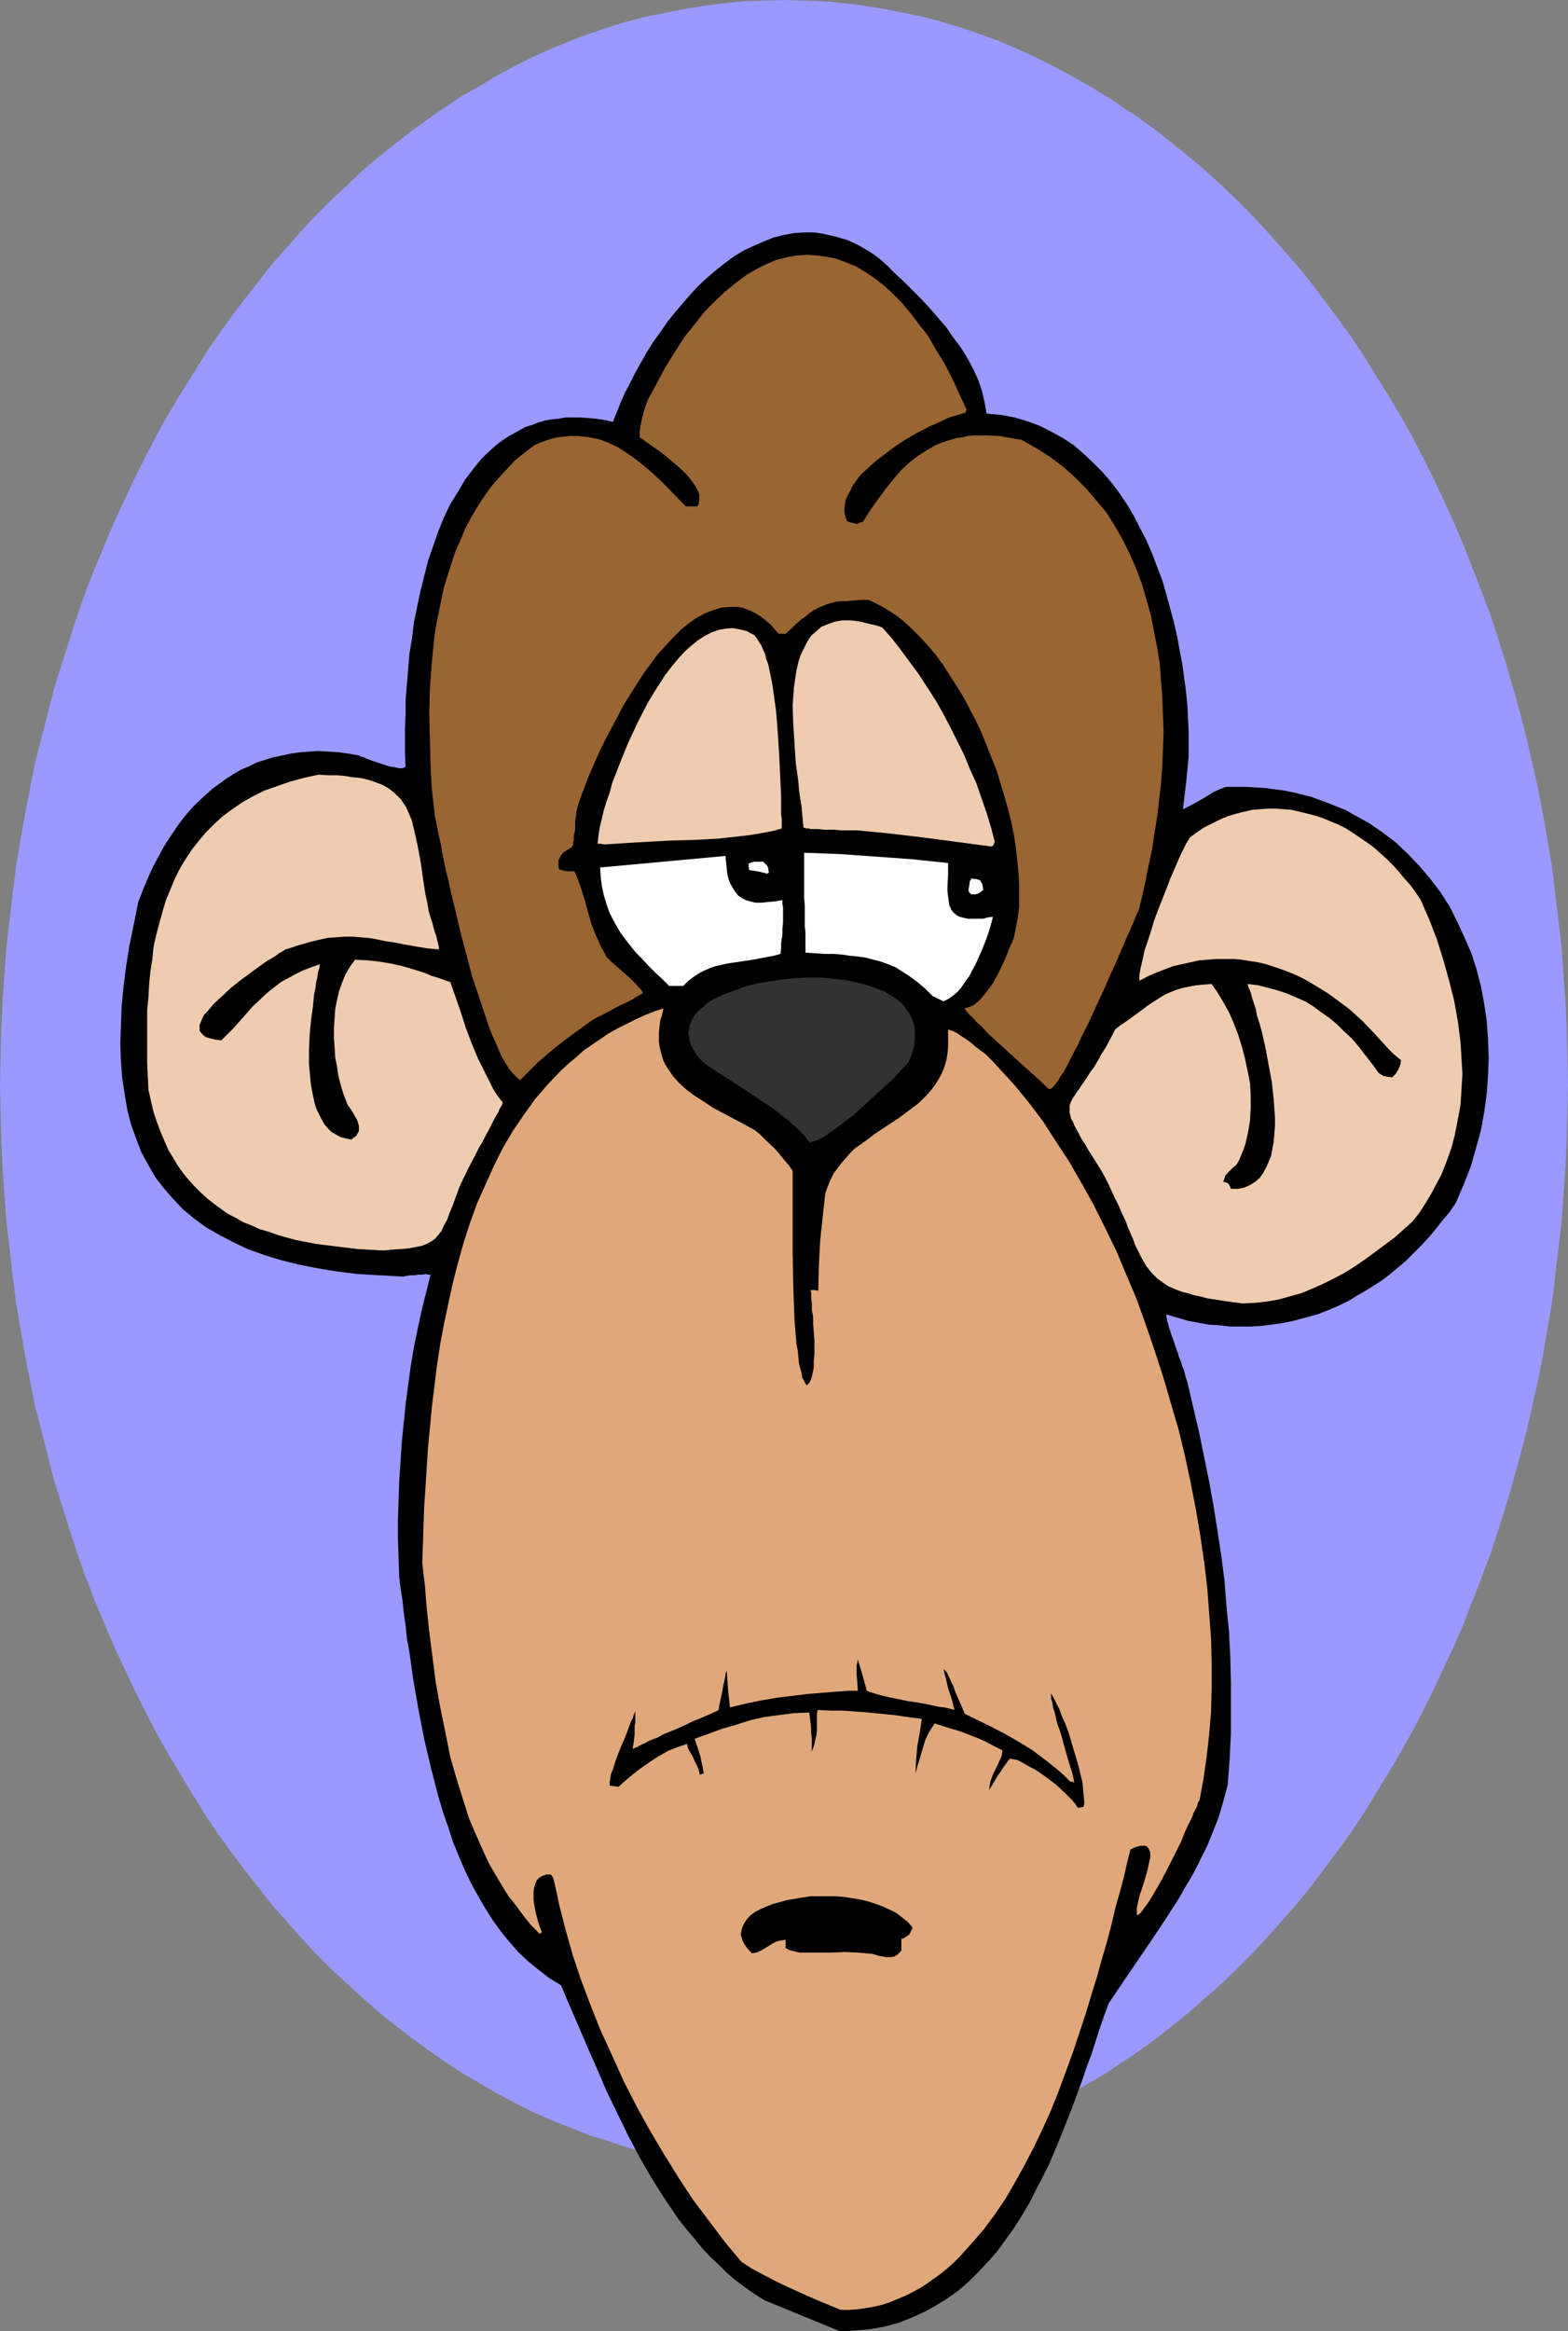
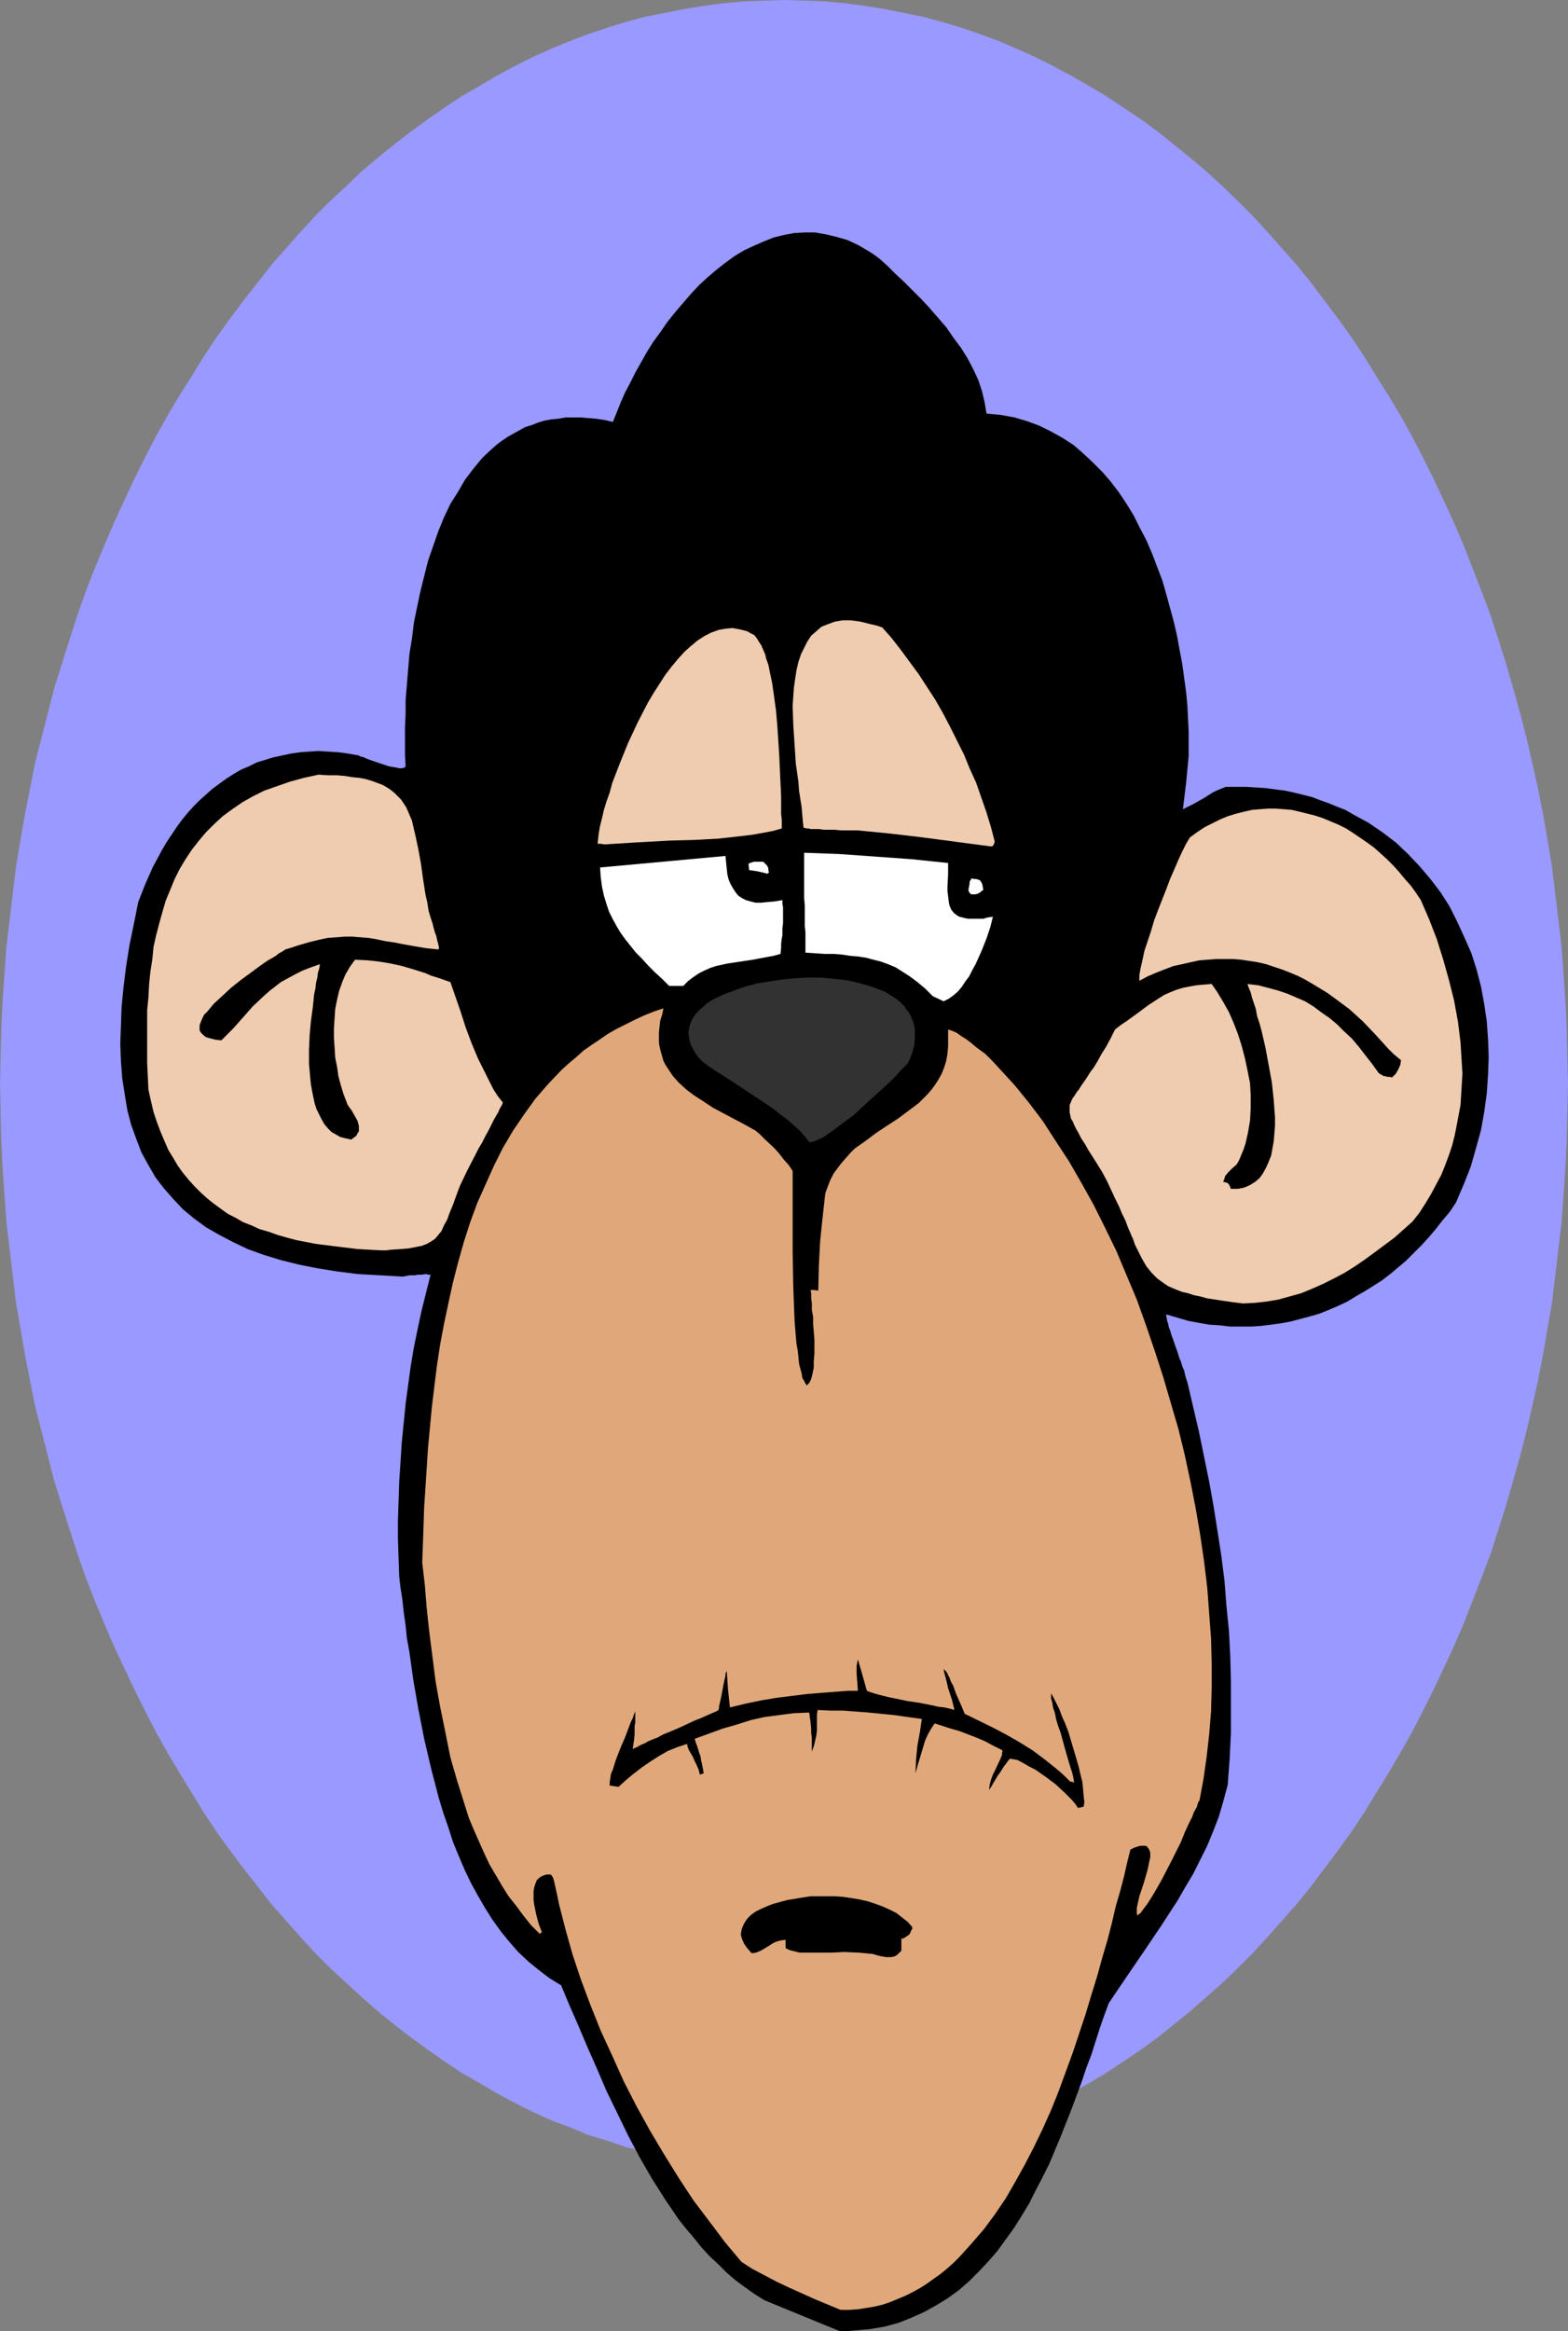
<svg xmlns="http://www.w3.org/2000/svg" xmlns:ns1="http://sodipodi.sourceforge.net/DTD/sodipodi-0.dtd" xmlns:ns2="http://www.inkscape.org/namespaces/inkscape" version="1.0" width="104.785mm" height="155.668mm" id="svg15" ns1:docname="Chimp - Face.wmf">
  <rect width="100%" height="100%" fill="#808080" stroke="none" />
  <ns1:namedview id="namedview15" pagecolor="#ffffff" bordercolor="#000000" borderopacity="0.25" ns2:showpageshadow="2" ns2:pageopacity="0.0" ns2:pagecheckerboard="0" ns2:deskcolor="#d1d1d1" ns2:document-units="mm" />
  <defs id="defs1">
    <pattern id="WMFhbasepattern" patternUnits="userSpaceOnUse" width="6" height="6" x="0" y="0" />
  </defs>
  <path style="fill:#9999ff;fill-opacity:1;fill-rule:evenodd;stroke:none" d="m 198.101,0 5.009,0.162 5.171,0.162 5.009,0.485 5.009,0.646 5.009,0.808 4.847,0.97 4.847,0.97 4.847,1.293 4.847,1.454 4.686,1.616 4.847,1.778 4.524,1.939 4.686,2.101 4.524,2.262 4.524,2.424 4.524,2.585 4.363,2.585 4.363,2.909 4.363,2.909 4.201,3.07 4.04,3.232 4.201,3.393 4.04,3.393 4.04,3.717 3.878,3.717 3.878,3.878 3.716,4.04 3.716,4.201 3.716,4.201 3.555,4.363 3.393,4.525 3.393,4.525 3.393,4.686 3.232,4.848 3.07,5.009 3.07,4.848 3.07,5.171 2.908,5.171 2.747,5.333 2.747,5.494 2.585,5.494 2.585,5.656 2.424,5.656 2.262,5.817 2.262,5.817 2.262,5.979 1.939,5.979 1.939,6.14 1.777,6.14 1.777,6.302 1.616,6.302 1.454,6.302 1.454,6.464 1.293,6.625 1.131,6.464 1.131,6.787 0.808,6.625 0.808,6.787 0.808,6.787 0.485,6.787 0.485,6.948 0.323,6.948 0.162,6.948 0.162,7.11 -0.162,7.11 -0.162,6.948 -0.323,6.948 -0.485,6.948 -0.485,6.787 -0.808,6.787 -0.808,6.787 -0.808,6.787 -1.131,6.464 -1.131,6.625 -1.293,6.625 -1.454,6.464 -1.454,6.302 -1.616,6.302 -1.777,6.302 -1.777,6.14 -1.939,6.14 -1.939,5.979 -2.262,5.979 -2.262,5.817 -2.262,5.817 -2.424,5.656 -2.585,5.494 -2.585,5.494 -2.747,5.494 -2.747,5.333 -2.908,5.171 -3.07,5.171 -3.07,5.009 -3.07,5.009 -3.232,4.848 -3.393,4.686 -3.393,4.525 -3.393,4.525 -3.555,4.363 -3.716,4.201 -3.716,4.201 -3.716,4.04 -3.878,3.878 -3.878,3.717 -4.04,3.555 -4.04,3.555 -4.201,3.393 -4.04,3.232 -4.201,3.07 -4.363,2.909 -4.363,2.909 -4.363,2.585 -4.524,2.585 -4.524,2.424 -4.524,2.262 -4.686,2.101 -4.524,1.778 -4.847,1.939 -4.686,1.454 -4.847,1.616 -4.847,1.131 -4.847,1.131 -4.847,0.97 -5.009,0.808 -5.009,0.646 -5.009,0.485 -5.171,0.162 -5.009,0.162 -5.171,-0.162 -5.009,-0.162 -5.009,-0.485 -5.009,-0.646 -5.009,-0.808 -4.847,-0.97 -5.009,-1.131 -4.847,-1.131 -4.686,-1.616 -4.847,-1.454 -4.686,-1.939 -4.686,-1.778 -4.686,-2.101 -4.524,-2.262 -4.524,-2.424 -4.363,-2.585 -4.524,-2.585 -4.363,-2.909 -4.201,-2.909 -4.201,-3.07 -4.201,-3.232 -4.201,-3.393 -4.04,-3.555 -3.878,-3.555 -4.04,-3.717 -3.878,-3.878 -3.716,-4.04 -3.716,-4.201 -3.716,-4.201 -3.393,-4.363 -3.555,-4.525 -3.393,-4.525 -3.393,-4.686 -3.232,-4.848 -3.07,-5.009 -3.07,-5.009 -3.07,-5.171 -2.908,-5.171 -2.747,-5.333 -2.747,-5.494 -2.585,-5.494 -2.585,-5.494 -2.424,-5.656 -2.424,-5.817 -2.262,-5.817 -2.101,-5.979 -1.939,-5.979 -1.939,-6.14 -1.939,-6.14 -1.616,-6.302 -1.616,-6.302 L 8.887,355.016 7.594,348.552 6.302,341.927 5.171,335.302 4.04,328.838 3.232,322.051 2.424,315.264 1.616,308.477 1.131,301.691 0.646,294.742 0.323,287.794 0.162,280.845 0,273.735 l 0.162,-7.11 0.162,-6.948 0.323,-6.948 0.485,-6.948 0.485,-6.787 0.808,-6.787 0.808,-6.787 0.808,-6.625 1.131,-6.787 1.131,-6.464 1.293,-6.625 1.293,-6.464 1.616,-6.302 1.616,-6.302 1.616,-6.302 1.939,-6.14 1.939,-6.14 1.939,-5.979 2.101,-5.979 2.262,-5.817 2.424,-5.817 2.424,-5.656 2.585,-5.656 2.585,-5.494 2.747,-5.494 2.747,-5.333 2.908,-5.171 3.07,-5.171 3.07,-4.848 3.07,-5.009 3.232,-4.848 3.393,-4.686 3.393,-4.525 3.555,-4.525 3.393,-4.363 3.716,-4.201 3.716,-4.201 3.716,-4.04 3.878,-3.878 4.04,-3.717 3.878,-3.717 4.04,-3.393 4.201,-3.393 4.201,-3.232 4.201,-3.07 4.201,-2.909 4.363,-2.909 4.524,-2.585 4.363,-2.585 4.524,-2.424 4.524,-2.262 4.686,-2.101 4.686,-1.939 4.686,-1.778 4.847,-1.616 4.686,-1.454 4.847,-1.293 5.009,-0.97 4.847,-0.97 5.009,-0.808 5.009,-0.646 5.009,-0.485 5.009,-0.162 z" id="path1" />
  <path style="fill:#000000;fill-opacity:1;fill-rule:evenodd;stroke:none" d="m 211.997,588.353 -18.905,-7.756 -2.585,-1.616 -2.262,-1.616 -2.424,-1.778 -2.262,-1.939 -2.101,-2.101 -2.262,-2.101 -1.939,-2.101 -1.939,-2.424 -1.939,-2.262 -1.939,-2.424 -3.393,-5.009 -3.393,-5.333 -3.07,-5.332 -2.909,-5.494 -2.747,-5.656 -2.747,-5.656 -2.424,-5.656 -2.424,-5.494 -2.262,-5.332 -2.262,-5.171 -2.101,-5.009 -2.908,-1.778 -2.747,-2.101 -2.585,-2.101 -2.585,-2.424 -2.262,-2.585 -2.101,-2.585 -2.101,-2.909 -1.939,-3.07 -1.777,-3.07 -1.777,-3.232 -1.616,-3.393 -1.454,-3.393 -1.454,-3.555 -1.131,-3.555 -1.293,-3.717 -1.131,-3.717 -1.939,-7.433 -1.777,-7.595 -1.454,-7.433 -1.293,-7.433 -0.97,-6.948 -0.646,-3.555 -0.323,-3.232 -0.485,-3.393 -0.323,-3.07 -0.485,-3.07 -0.323,-2.747 -0.162,-4.686 -0.162,-4.848 v -4.848 l 0.162,-4.848 0.162,-4.848 0.323,-4.848 0.323,-5.009 0.485,-4.848 0.485,-4.848 0.646,-4.848 0.646,-4.686 0.808,-4.848 0.97,-4.686 0.97,-4.525 1.131,-4.525 1.131,-4.525 h -0.646 l -0.485,-0.162 -1.131,0.162 h -0.808 l -0.969,0.162 h -0.646 -0.646 l -0.808,0.162 -0.808,0.162 -5.817,-0.323 -5.655,-0.323 -5.171,-0.646 -5.009,-0.808 -4.847,-0.97 -4.524,-1.131 -4.201,-1.293 -4.04,-1.454 -3.716,-1.778 -3.393,-1.778 -3.393,-1.939 -3.07,-2.262 -2.747,-2.262 -2.424,-2.585 -2.424,-2.747 -2.101,-2.747 -1.777,-3.07 -1.777,-3.232 -1.293,-3.393 -1.293,-3.555 -0.969,-3.717 -0.646,-3.878 -0.646,-4.201 -0.323,-4.201 -0.162,-4.525 0.162,-4.525 0.162,-4.686 0.485,-5.009 0.646,-5.171 0.808,-5.171 1.131,-5.494 1.131,-5.656 1.777,-4.525 1.939,-4.363 2.262,-4.201 1.131,-1.939 1.293,-1.939 1.293,-1.939 1.293,-1.778 1.454,-1.778 1.454,-1.616 1.616,-1.616 1.616,-1.454 1.616,-1.454 1.777,-1.293 1.777,-1.293 1.777,-1.131 1.939,-1.131 1.939,-0.808 1.939,-0.97 2.101,-0.646 2.101,-0.646 2.262,-0.485 2.262,-0.485 2.262,-0.323 2.262,-0.162 2.424,-0.162 2.424,0.162 2.585,0.162 2.424,0.323 2.747,0.485 0.162,0.162 0.485,0.162 0.646,0.162 0.646,0.323 1.777,0.646 1.939,0.646 1.939,0.646 0.969,0.162 0.97,0.162 0.646,0.162 h 0.646 l 0.646,-0.162 0.323,-0.323 -0.162,-3.07 v -3.232 -3.393 l 0.162,-3.555 v -3.555 l 0.323,-3.878 0.323,-3.878 0.323,-3.878 0.646,-3.878 0.485,-4.04 0.808,-3.878 0.808,-3.878 0.97,-3.878 0.97,-3.878 1.293,-3.717 1.293,-3.717 1.454,-3.555 1.616,-3.393 1.939,-3.07 1.777,-3.07 2.101,-2.747 2.262,-2.747 2.424,-2.262 1.293,-1.131 1.293,-0.97 1.454,-0.97 1.454,-0.808 1.454,-0.808 1.454,-0.808 1.616,-0.485 1.616,-0.646 1.616,-0.485 1.777,-0.323 1.777,-0.162 1.777,-0.323 h 1.777 1.939 l 2.101,0.162 1.939,0.162 2.101,0.323 2.101,0.485 0.969,-2.424 0.97,-2.424 1.131,-2.585 1.293,-2.424 1.293,-2.585 1.454,-2.585 1.454,-2.585 1.616,-2.585 1.777,-2.424 1.777,-2.585 1.939,-2.424 1.939,-2.262 1.939,-2.262 2.101,-2.262 2.101,-1.939 2.262,-1.939 2.262,-1.778 2.424,-1.778 2.424,-1.454 2.424,-1.131 2.585,-1.131 2.424,-0.97 2.585,-0.646 2.585,-0.485 2.747,-0.162 h 2.585 l 2.747,0.485 2.747,0.646 2.747,0.808 2.747,1.293 2.747,1.616 1.454,0.97 1.293,0.97 1.939,1.778 1.939,1.939 2.101,1.939 2.262,2.262 2.101,2.101 2.101,2.262 2.101,2.424 2.101,2.424 1.777,2.585 1.939,2.585 1.616,2.585 1.454,2.747 1.293,2.747 0.97,2.909 0.646,2.747 0.485,2.909 1.777,0.162 1.777,0.162 3.555,0.646 3.232,0.97 3.07,1.131 2.908,1.454 2.908,1.616 2.747,1.778 2.424,2.101 2.424,2.262 2.424,2.424 2.101,2.424 2.101,2.747 1.939,2.909 1.777,2.909 1.616,3.232 1.616,3.07 1.454,3.393 1.293,3.393 1.293,3.393 0.969,3.393 0.97,3.555 0.97,3.555 0.808,3.555 0.646,3.555 0.646,3.393 0.485,3.555 0.485,3.555 0.323,3.393 0.162,3.393 0.162,3.232 v 3.07 3.07 l -0.646,6.787 -0.808,6.625 1.293,-0.646 1.293,-0.646 2.585,-1.454 2.585,-1.616 1.454,-0.646 1.616,-0.646 h 2.585 2.585 l 2.585,0.162 2.424,0.162 2.424,0.323 2.424,0.323 2.262,0.485 4.524,1.131 2.101,0.808 2.262,0.808 1.939,0.808 2.101,0.808 1.939,1.131 3.878,2.101 3.555,2.424 3.393,2.585 3.07,2.909 2.908,3.07 2.747,3.232 2.585,3.393 2.262,3.555 1.939,3.878 1.777,3.878 1.777,4.04 1.293,4.04 1.131,4.363 0.808,4.363 0.646,4.363 0.323,4.525 0.162,4.525 -0.162,4.525 -0.323,4.686 -0.646,4.686 -0.808,4.525 -1.293,4.686 -1.293,4.525 -1.777,4.525 -1.939,4.525 -1.616,2.424 -1.777,2.101 -1.777,2.262 -1.777,2.101 -1.777,1.939 -1.939,1.939 -1.939,1.939 -2.101,1.778 -1.939,1.616 -2.101,1.616 -4.363,2.747 -2.262,1.293 -2.101,1.293 -2.424,1.131 -2.262,0.97 -2.424,0.97 -2.262,0.646 -2.424,0.646 -2.424,0.646 -2.585,0.485 -2.424,0.323 -2.585,0.323 -2.585,0.162 h -2.585 -2.585 l -2.747,-0.323 -2.585,-0.162 -2.747,-0.485 -2.585,-0.485 -2.747,-0.808 -2.747,-0.808 v 0.485 l 0.162,0.646 v 0.323 l 0.162,0.485 0.162,0.485 0.162,0.808 0.323,0.808 0.323,1.131 0.485,1.293 0.485,1.454 0.646,1.778 0.323,1.131 0.485,1.131 0.323,1.131 0.485,1.131 0.323,1.454 0.485,1.454 2.908,12.443 1.293,6.302 1.293,6.302 1.131,6.302 0.969,6.14 0.97,6.302 0.808,6.302 0.485,6.302 0.646,6.464 0.323,6.302 0.162,6.464 v 6.464 6.464 l -0.323,6.625 -0.485,6.464 -1.131,4.201 -1.131,3.878 -1.454,3.717 -1.454,3.555 -1.777,3.555 -1.777,3.555 -1.939,3.232 -1.939,3.393 -4.201,6.464 -4.363,6.464 -4.524,6.625 -4.363,6.464 -1.131,3.07 -1.131,3.232 -2.101,6.625 -1.293,3.393 -1.131,3.393 -2.585,6.948 -2.747,6.948 -2.908,6.948 -1.616,3.232 -1.777,3.393 -1.616,3.232 -1.939,3.232 -1.939,3.07 -2.101,2.909 -2.101,2.909 -2.262,2.585 -2.424,2.585 -2.424,2.424 -2.585,2.262 -2.909,2.101 -2.908,1.778 -2.908,1.616 -3.232,1.454 -3.232,1.293 -3.555,0.97 -3.716,0.646 -1.777,0.162 -1.939,0.162 -1.939,0.162 z" id="path2" />
  <path style="fill:#e0a87a;fill-opacity:1;fill-rule:evenodd;stroke:none" d="m 212.32,583.021 -6.625,-2.747 -6.463,-2.909 -3.07,-1.454 -3.07,-1.616 -3.07,-1.616 -2.747,-1.778 -4.201,-5.009 -3.878,-5.171 -4.04,-5.333 -3.716,-5.656 -3.716,-5.979 -3.555,-5.979 -3.393,-6.14 -3.232,-6.302 -2.908,-6.464 -2.908,-6.302 -2.585,-6.464 -2.424,-6.464 -2.101,-6.302 -1.777,-6.302 -1.616,-6.302 -0.646,-3.07 -0.646,-2.909 -0.323,-0.97 -0.485,-0.646 h -1.131 l -0.97,0.323 -0.808,0.485 -0.646,0.646 -0.323,0.808 -0.323,0.97 -0.162,0.97 v 1.131 1.131 l 0.162,1.131 0.485,2.424 0.646,2.424 0.808,2.101 -0.162,0.162 h -0.162 l -0.162,0.323 -2.262,-2.262 -1.939,-2.424 -1.777,-2.424 -1.939,-2.424 -1.616,-2.585 -1.616,-2.747 -1.616,-2.747 -1.293,-2.747 -1.293,-2.909 -1.293,-2.909 -1.293,-3.07 -0.97,-3.07 -1.939,-6.14 -1.777,-6.14 -1.293,-6.464 -1.293,-6.302 -1.131,-6.302 -0.808,-6.302 -0.808,-6.302 -0.646,-5.979 -0.485,-5.979 -0.646,-5.494 0.162,-4.525 0.162,-4.686 0.162,-4.848 0.323,-4.848 0.323,-5.009 0.323,-5.009 0.485,-5.171 0.485,-5.171 0.646,-5.333 0.646,-5.171 0.808,-5.332 0.97,-5.171 1.131,-5.333 1.131,-5.171 1.293,-5.009 1.454,-5.171 1.616,-5.009 1.777,-4.848 2.101,-4.686 2.101,-4.686 2.262,-4.525 2.585,-4.363 2.747,-4.04 2.908,-4.04 3.232,-3.717 3.393,-3.555 1.777,-1.616 1.939,-1.616 1.777,-1.616 2.101,-1.454 1.939,-1.293 2.101,-1.454 2.262,-1.293 2.262,-1.131 2.262,-1.131 2.424,-1.131 2.424,-0.97 2.424,-0.808 -0.323,1.616 -0.485,1.454 -0.162,1.454 -0.162,1.454 v 1.293 1.293 l 0.162,1.131 0.323,1.293 0.323,1.131 0.323,1.131 0.485,0.97 0.646,0.97 1.293,1.939 1.454,1.616 1.939,1.778 1.939,1.454 2.262,1.454 2.424,1.616 2.424,1.293 2.747,1.454 2.747,1.454 2.908,1.616 1.131,0.97 1.131,1.131 2.585,2.424 1.131,1.293 1.131,1.454 1.293,1.454 0.97,1.454 v 11.958 4.04 4.363 l 0.162,8.888 0.162,4.363 0.162,4.201 0.323,4.04 0.162,1.778 0.323,1.778 0.162,1.616 0.162,1.616 0.323,1.293 0.323,1.131 0.162,1.131 0.485,0.808 0.323,0.646 0.323,0.485 0.323,-0.323 0.323,-0.323 0.485,-0.97 0.323,-1.293 0.323,-1.616 v -1.616 l 0.162,-1.778 v -3.717 l -0.323,-3.878 v -1.778 l -0.323,-1.778 v -1.616 l -0.162,-1.293 v -1.293 l -0.162,-0.808 h 0.97 l 0.97,0.162 0.162,-6.464 0.323,-6.14 0.646,-6.14 0.646,-5.817 0.646,-1.778 0.646,-1.616 0.808,-1.616 0.97,-1.293 0.97,-1.293 1.131,-1.293 1.131,-1.293 1.131,-1.131 2.747,-1.939 2.585,-1.939 2.908,-1.939 2.747,-1.778 2.585,-1.939 2.585,-1.939 1.131,-1.131 1.131,-1.131 0.969,-1.131 0.97,-1.293 0.808,-1.293 0.808,-1.454 0.646,-1.616 0.485,-1.616 0.323,-1.778 0.162,-1.939 v -2.101 -2.101 l 0.969,0.323 1.131,0.485 1.131,0.808 1.293,0.808 1.293,0.97 1.131,0.97 1.293,0.97 1.131,0.808 1.939,1.939 1.777,1.939 3.716,4.04 3.555,4.363 3.555,4.686 3.232,5.009 3.393,5.171 3.07,5.332 3.07,5.494 2.908,5.817 2.908,5.979 2.585,6.14 2.585,6.14 2.262,6.302 2.262,6.625 2.101,6.464 1.939,6.625 1.939,6.625 1.616,6.625 1.454,6.787 1.293,6.625 1.131,6.625 0.969,6.625 0.808,6.625 0.485,6.464 0.485,6.464 0.162,6.302 v 6.14 l -0.162,6.14 -0.485,5.817 -0.646,5.656 -0.808,5.656 -0.97,5.171 -0.323,0.485 -0.162,0.485 -0.162,0.646 -0.808,1.454 -0.323,0.97 -0.97,1.939 -0.969,2.101 -0.97,2.424 -2.424,4.848 -2.424,4.686 -1.293,2.262 -1.131,1.939 -1.131,1.778 -0.485,0.646 -0.485,0.646 -0.485,0.646 -0.323,0.485 -0.485,0.323 -0.323,0.323 -0.162,-0.485 v -0.323 -0.646 -0.485 l 0.323,-1.454 0.323,-1.454 1.131,-3.393 0.97,-3.393 0.323,-1.616 0.323,-1.454 v -1.293 l -0.162,-0.323 -0.162,-0.485 -0.323,-0.323 -0.162,-0.323 -0.485,-0.162 h -0.485 -0.646 l -0.646,0.162 -0.97,0.323 -0.97,0.485 -0.808,3.232 -0.808,3.555 -0.97,3.717 -1.131,3.878 -0.97,4.201 -1.131,4.363 -1.293,4.363 -1.293,4.686 -1.454,4.686 -1.454,4.848 -1.616,4.848 -1.616,4.848 -1.777,4.848 -1.777,4.848 -1.939,4.848 -2.101,4.686 -2.262,4.686 -2.262,4.363 -2.424,4.363 -2.424,4.201 -2.747,4.04 -2.747,3.717 -3.07,3.555 -3.07,3.393 -1.454,1.454 -1.616,1.454 -1.777,1.454 -1.616,1.131 -1.777,1.293 -1.777,1.131 -1.777,0.97 -1.939,0.97 -1.939,0.808 -1.939,0.808 -1.939,0.646 -2.101,0.485 -1.939,0.323 -2.101,0.323 -2.262,0.162 z" id="path3" />
  <path style="fill:#000000;fill-opacity:1;fill-rule:evenodd;stroke:none" d="m 223.792,493.984 -1.777,-0.323 -1.616,-0.485 -1.777,-0.162 -1.777,-0.162 -3.555,-0.162 -3.393,0.162 h -1.777 -4.686 -1.454 l -1.293,-0.323 -1.293,-0.323 -0.97,-0.485 v -2.101 l -1.293,0.162 -1.131,0.323 -0.97,0.485 -0.97,0.646 -1.939,1.131 -1.131,0.485 -1.131,0.162 -1.131,-1.293 -0.808,-1.131 -0.485,-1.131 -0.323,-1.131 0.162,-1.131 0.323,-0.97 0.485,-0.97 0.646,-0.97 0.969,-0.97 1.131,-0.808 1.293,-0.646 1.454,-0.646 1.616,-0.646 1.777,-0.485 1.777,-0.485 1.939,-0.323 1.939,-0.323 2.101,-0.323 h 1.939 2.262 2.101 l 2.101,0.162 2.101,0.323 1.939,0.323 2.101,0.485 1.939,0.646 1.777,0.646 1.777,0.808 1.616,0.808 1.454,1.131 1.454,1.131 1.131,1.293 v 0.485 l -0.323,0.485 -0.162,0.485 -0.323,0.485 -0.485,0.323 -0.485,0.323 -0.485,0.323 h -0.485 v 3.07 l -0.485,0.485 -0.485,0.485 -0.485,0.323 -0.323,0.162 -0.808,0.162 h -0.646 z" id="path4" />
  <path style="fill:#000000;fill-opacity:1;fill-rule:evenodd;stroke:none" d="m 272.267,456.333 -0.646,-0.97 -0.808,-0.97 -0.969,-0.97 -0.97,-0.97 -2.262,-2.101 -2.585,-1.939 -2.585,-1.778 -1.293,-0.646 -1.131,-0.646 -1.131,-0.646 -0.969,-0.485 -0.97,-0.162 -0.808,-0.162 -0.485,0.485 -0.323,0.485 -0.485,0.646 -0.485,0.646 -0.485,0.808 -0.323,0.485 -0.485,0.646 -0.485,0.808 -0.485,0.808 -0.646,1.131 -0.646,0.97 0.162,-1.293 0.323,-1.293 0.485,-1.293 0.646,-1.293 1.131,-2.424 0.485,-1.131 0.162,-1.293 -2.262,-1.131 -2.101,-1.131 -2.262,-0.97 -2.101,-0.808 -2.101,-0.808 -2.262,-0.646 -4.04,-1.293 -0.97,1.454 -0.808,1.454 -0.646,1.454 -0.485,1.616 -0.97,3.232 -0.485,1.616 -0.485,1.778 0.162,-3.555 0.323,-3.393 0.646,-3.555 0.485,-3.232 -3.555,-0.485 -3.393,-0.485 -3.232,-0.323 -3.232,-0.323 -6.463,-0.485 h -3.232 l -3.232,-0.162 -0.162,1.131 v 1.293 2.747 l -0.162,1.293 -0.323,1.454 -0.323,1.293 -0.485,1.293 v -1.131 -0.808 -1.616 l -0.162,-1.131 v -0.97 l -0.162,-1.778 -0.162,-1.131 -0.162,-1.293 -3.878,0.162 -3.716,0.485 -3.716,0.485 -3.555,0.808 -3.555,1.131 -3.393,0.97 -3.555,1.293 -3.555,1.293 0.323,1.131 0.323,0.808 0.485,1.616 0.323,0.808 0.162,1.131 0.162,0.646 0.162,0.808 0.162,0.808 0.162,0.97 -0.485,0.162 -0.485,0.162 -0.323,-1.293 -0.485,-1.131 -0.485,-0.97 -0.485,-1.131 -0.485,-0.808 -0.485,-0.808 -0.323,-0.808 -0.162,-0.808 -2.424,0.808 -2.424,0.97 -2.262,1.293 -2.262,1.454 -2.101,1.454 -2.101,1.616 -1.939,1.616 -1.777,1.616 -2.262,-0.323 v -0.808 l 0.162,-0.97 0.162,-1.131 0.485,-1.131 0.808,-2.585 1.131,-2.909 1.131,-2.585 0.97,-2.585 0.485,-1.293 0.485,-0.97 0.323,-0.97 0.323,-0.808 v 1.131 1.778 l -0.162,0.808 v 1.131 0.97 l -0.162,1.616 -0.162,0.97 -0.162,1.131 0.646,-0.323 0.485,-0.162 0.485,-0.323 0.646,-0.323 0.808,-0.323 0.808,-0.485 1.131,-0.485 1.293,-0.485 1.454,-0.808 1.616,-0.646 1.939,-0.808 2.101,-0.97 2.424,-1.131 1.293,-0.485 1.454,-0.646 1.454,-0.646 1.454,-0.646 0.162,-0.162 0.162,-0.485 v -0.485 l 0.162,-0.646 0.323,-1.454 0.323,-1.616 0.323,-1.778 0.323,-1.454 0.162,-0.646 v -0.485 l 0.162,-0.485 0.162,-0.323 0.323,4.686 0.485,4.525 4.04,-0.97 3.878,-0.808 3.878,-0.646 3.878,-0.485 3.878,-0.485 4.04,-0.323 4.201,-0.323 2.262,-0.162 h 2.262 l -0.162,-2.262 -0.162,-2.101 v -0.97 -0.97 l 0.162,-0.808 0.162,-0.808 1.131,3.878 1.131,4.04 0.808,0.323 0.969,0.323 1.131,0.323 1.293,0.323 1.293,0.323 1.616,0.323 3.07,0.646 3.232,0.485 3.232,0.646 1.454,0.323 1.454,0.162 1.454,0.323 1.131,0.323 -0.323,-1.293 -0.323,-1.293 -0.969,-2.909 -0.323,-1.454 -0.323,-1.293 -0.323,-1.131 -0.162,-0.97 0.646,0.646 0.323,0.485 0.162,0.485 0.323,0.485 0.162,0.485 0.323,0.808 0.485,0.808 0.323,0.97 0.485,1.293 0.646,1.454 0.646,1.454 0.808,1.939 6.948,3.393 3.393,1.778 3.393,1.939 3.393,2.101 3.232,2.424 3.232,2.585 1.616,1.454 1.454,1.454 h 0.485 l 0.485,0.323 -0.162,-1.131 -0.323,-1.454 -0.485,-1.454 -0.485,-1.616 -0.97,-3.393 -0.97,-3.555 -0.646,-1.778 -0.485,-1.616 -0.323,-1.616 -0.485,-1.454 -0.162,-1.131 -0.323,-1.131 v -0.808 -0.485 l 0.646,1.131 0.646,1.293 0.808,1.616 0.646,1.778 0.808,1.778 0.808,2.101 1.293,4.363 1.293,4.363 0.485,2.101 0.485,1.939 0.162,1.778 0.162,1.778 0.162,1.454 -0.162,1.131 -0.646,0.162 z" id="path5" />
  <path style="fill:#efccaf;fill-opacity:1;fill-rule:evenodd;stroke:none" d="m 313.956,329 -2.585,-0.323 -2.262,-0.323 -2.101,-0.323 -2.101,-0.323 -1.777,-0.485 -1.616,-0.323 -1.454,-0.485 -1.454,-0.323 -1.293,-0.485 -1.131,-0.485 -1.131,-0.485 -0.969,-0.646 -1.777,-1.293 -1.454,-1.454 -1.293,-1.616 -1.131,-1.939 -1.131,-2.262 -0.646,-1.293 -0.485,-1.454 -0.323,-0.646 -0.323,-0.808 -0.646,-1.454 -0.646,-1.778 -0.808,-1.616 -0.808,-1.939 -0.969,-1.939 -0.97,-2.101 -0.97,-2.101 -1.293,-2.424 -1.293,-2.101 -1.131,-1.778 -1.131,-1.778 -0.808,-1.454 -0.97,-1.454 -0.646,-1.293 -0.646,-1.131 -0.485,-0.97 -0.323,-0.808 -0.485,-0.808 -0.162,-0.808 -0.162,-0.646 v -0.646 -0.646 -0.646 l 0.485,-1.131 0.323,-0.646 0.485,-0.646 0.485,-0.808 0.646,-0.808 0.485,-0.808 0.808,-1.131 0.646,-0.97 0.808,-1.293 0.97,-1.293 0.97,-1.616 0.969,-1.778 1.131,-1.778 1.131,-2.101 1.131,-2.262 1.454,-1.131 1.454,-0.97 2.908,-2.101 2.585,-1.939 2.747,-1.778 1.293,-0.808 1.454,-0.646 1.616,-0.646 1.616,-0.485 1.616,-0.323 1.777,-0.323 1.777,-0.162 2.101,-0.162 1.454,2.101 1.454,2.424 1.454,2.585 1.131,2.585 1.131,2.909 0.969,3.07 0.808,3.07 0.646,3.07 0.646,3.232 0.162,3.07 v 3.232 l -0.162,3.07 -0.485,2.909 -0.646,2.909 -0.485,1.454 -1.131,2.747 -0.646,1.131 -1.131,0.97 -0.97,0.97 -0.808,0.97 -0.162,0.646 -0.323,0.808 0.646,0.162 0.485,0.162 0.323,0.323 0.162,0.323 0.162,0.323 0.162,0.485 h 1.777 l 1.616,-0.323 1.454,-0.646 1.293,-0.808 1.131,-0.97 0.808,-1.131 0.808,-1.454 0.646,-1.454 0.646,-1.616 0.323,-1.778 0.323,-1.778 0.162,-1.939 0.162,-2.101 v -2.101 l -0.162,-2.101 -0.162,-2.262 -0.485,-4.525 -0.808,-4.363 -0.808,-4.363 -0.97,-4.201 -0.485,-1.778 -0.646,-1.939 -0.323,-1.778 -0.485,-1.454 -0.485,-1.454 -0.323,-1.293 -0.485,-1.131 -0.323,-0.97 2.747,0.323 2.424,0.646 2.424,0.646 2.424,0.808 2.262,0.97 2.262,0.97 2.101,1.293 1.939,1.454 2.101,1.454 1.939,1.616 1.777,1.778 1.939,1.778 1.777,2.101 1.616,2.101 1.777,2.262 1.616,2.262 0.485,0.323 0.323,0.162 0.485,0.323 h 0.485 l 0.323,0.162 h 0.646 l 0.646,0.162 0.969,-0.97 0.646,-1.131 0.485,-1.131 0.162,-1.131 -1.777,-1.454 -1.454,-1.454 -3.232,-3.555 -3.232,-3.393 -3.393,-3.07 -3.716,-2.747 -1.777,-1.293 -3.716,-2.262 -1.939,-1.131 -1.939,-0.97 -1.939,-0.808 -2.101,-0.808 -1.939,-0.646 -1.939,-0.646 -2.101,-0.485 -2.101,-0.323 -2.101,-0.323 -2.101,-0.162 h -2.101 -2.101 l -2.101,0.162 -2.101,0.162 -2.262,0.485 -2.101,0.485 -2.262,0.485 -2.101,0.808 -2.101,0.808 -2.262,0.97 -2.101,1.131 v -0.646 -0.808 l 0.323,-1.778 0.485,-2.101 0.485,-2.262 0.808,-2.424 0.808,-2.424 0.808,-2.747 0.97,-2.585 2.101,-5.333 0.97,-2.585 1.131,-2.585 0.97,-2.262 0.97,-2.101 0.969,-1.939 0.97,-1.616 1.777,-1.293 1.939,-1.293 1.939,-0.97 1.939,-0.97 1.939,-0.808 2.101,-0.646 1.939,-0.485 2.101,-0.485 1.939,-0.162 2.101,-0.162 h 1.939 l 2.101,0.162 1.939,0.162 2.101,0.485 1.939,0.485 1.939,0.485 1.939,0.646 1.939,0.808 1.939,0.808 1.939,0.97 1.777,1.131 3.555,2.424 1.777,1.293 1.616,1.454 1.616,1.454 1.616,1.616 1.454,1.616 1.454,1.778 1.454,1.616 1.293,1.778 1.293,1.939 2.101,4.848 1.939,5.009 1.616,5.171 1.454,5.171 1.293,5.171 0.97,5.332 0.646,5.171 0.162,2.585 0.162,2.747 0.162,2.585 -0.162,2.585 -0.162,2.747 -0.162,2.585 -0.485,2.585 -0.485,2.585 -0.485,2.424 -0.646,2.585 -0.808,2.424 -0.97,2.585 -0.969,2.424 -1.293,2.424 -1.293,2.424 -1.454,2.424 -1.454,2.262 -1.777,2.262 -4.524,4.04 -5.009,3.717 -2.424,1.778 -2.585,1.778 -2.585,1.616 -2.747,1.454 -2.585,1.293 -2.908,1.293 -2.747,1.131 -2.908,0.808 -2.908,0.808 -2.909,0.485 -2.908,0.323 z" id="path6" />
  <path style="fill:#efccaf;fill-opacity:1;fill-rule:evenodd;stroke:none" d="m 96.142,315.587 -5.817,-0.323 -5.332,-0.646 -5.171,-0.646 -5.009,-0.97 -2.424,-0.646 -2.262,-0.646 -2.262,-0.808 -2.262,-0.646 -2.101,-0.97 -2.101,-0.808 -1.939,-1.131 -1.939,-0.97 -1.777,-1.293 -1.777,-1.293 -1.616,-1.293 -1.616,-1.454 -1.616,-1.616 -1.454,-1.616 -1.454,-1.778 -1.293,-1.778 -1.131,-1.939 -1.293,-2.101 -0.969,-2.262 -0.969,-2.262 -0.969,-2.585 -0.808,-2.424 -0.646,-2.747 -0.646,-2.909 -0.323,-6.787 v -6.625 -6.625 l 0.323,-3.232 0.162,-3.232 0.323,-3.232 0.485,-3.07 0.323,-3.232 0.646,-2.909 0.808,-3.07 0.808,-2.909 0.808,-2.747 1.131,-2.747 1.131,-2.747 1.293,-2.585 1.454,-2.424 1.616,-2.424 1.777,-2.262 1.777,-2.101 2.101,-2.101 2.101,-1.939 2.424,-1.778 2.585,-1.778 2.585,-1.454 2.908,-1.454 3.232,-1.131 3.232,-1.131 3.555,-0.97 3.716,-0.808 2.424,0.162 h 2.262 l 1.939,0.162 1.939,0.323 1.777,0.162 1.616,0.323 1.616,0.485 1.293,0.485 1.293,0.485 1.131,0.646 0.969,0.646 0.969,0.808 0.808,0.808 0.808,0.808 0.646,0.97 0.646,0.97 0.485,1.131 0.485,1.131 0.485,1.131 0.323,1.454 0.646,2.747 0.646,3.07 0.646,3.555 0.485,3.555 0.323,2.101 0.323,2.101 0.485,2.101 0.323,2.101 0.485,1.616 0.485,1.454 0.323,1.293 0.323,1.131 0.323,0.808 0.162,0.808 0.162,0.646 0.162,0.485 v 0.323 l 0.162,0.323 v 0.485 0.162 l -0.162,0.162 -3.07,-0.323 -2.908,-0.485 -2.747,-0.485 -2.424,-0.485 -2.262,-0.323 -2.262,-0.485 -1.939,-0.323 -2.101,-0.162 -1.939,-0.162 h -1.939 l -2.101,0.162 -2.262,0.162 -2.262,0.485 -2.585,0.646 -2.747,0.808 -1.454,0.485 -1.616,0.485 -0.485,0.323 -0.485,0.323 -0.646,0.323 -0.808,0.646 -0.808,0.485 -1.131,0.646 -0.969,0.646 -1.131,0.808 -2.424,1.778 -2.424,1.778 -2.424,1.939 -2.262,2.101 -2.101,1.939 -0.808,0.97 -0.808,0.97 -0.808,0.808 -0.485,0.97 -0.323,0.808 -0.323,0.808 v 0.808 0.646 l 0.485,0.646 0.485,0.485 0.646,0.485 1.131,0.323 1.293,0.323 1.454,0.162 2.908,-2.909 2.585,-2.909 2.424,-2.747 2.747,-2.585 1.454,-1.293 1.454,-1.131 1.454,-1.131 1.777,-0.97 1.777,-0.97 1.939,-0.97 2.101,-0.808 2.262,-0.808 -0.162,1.131 -0.323,0.97 -0.162,1.293 -0.323,1.293 -0.162,1.454 -0.323,1.454 -0.323,3.232 -0.485,3.555 -0.323,3.555 -0.162,3.555 v 3.717 l 0.323,3.555 0.162,1.616 0.323,1.778 0.323,1.616 0.323,1.454 0.485,1.454 0.646,1.293 0.646,1.293 0.646,1.131 0.969,1.131 0.808,0.808 1.131,0.646 1.131,0.646 1.293,0.323 1.454,0.323 0.646,-0.485 0.646,-0.485 0.323,-0.646 0.323,-0.485 v -0.646 -0.646 l -0.162,-0.646 -0.162,-0.646 -0.808,-1.454 -0.646,-1.131 -0.808,-1.131 -0.323,-0.485 -0.162,-0.485 -0.808,-2.101 -0.646,-2.101 -0.646,-2.424 -0.323,-2.262 -0.485,-2.424 -0.162,-2.585 -0.162,-2.424 v -2.424 l 0.162,-2.424 0.162,-2.424 0.485,-2.424 0.485,-2.101 0.808,-2.262 0.808,-1.939 1.131,-1.939 1.293,-1.778 3.232,0.162 2.908,0.323 2.908,0.485 2.908,0.646 2.747,0.808 3.07,0.97 1.454,0.646 1.616,0.485 3.232,1.131 1.293,3.717 1.293,3.717 1.293,4.04 1.454,3.878 1.616,3.878 1.939,3.878 1.939,3.878 1.131,1.778 1.293,1.616 -0.162,0.485 -0.162,0.323 -0.485,0.808 -0.323,0.808 -0.485,0.808 -0.646,1.131 -0.646,1.293 -0.646,1.293 -0.808,1.454 -0.808,1.616 -0.97,1.616 -0.808,1.616 -1.939,3.717 -1.939,4.04 -0.485,1.293 -0.485,1.293 -0.808,2.262 -0.808,1.939 -0.646,1.778 -0.808,1.454 -0.646,1.454 -0.808,0.97 -0.808,0.97 -0.97,0.646 -1.131,0.646 -1.293,0.485 -1.616,0.323 -1.777,0.323 -1.939,0.162 -2.424,0.162 -1.293,0.162 z" id="path7" />
  <path style="fill:#323232;fill-opacity:1;fill-rule:evenodd;stroke:none" d="m 204.402,288.279 -1.131,-1.454 -1.293,-1.454 -1.454,-1.293 -1.616,-1.454 -1.777,-1.293 -1.777,-1.454 -3.878,-2.585 -3.878,-2.585 -3.716,-2.424 -1.777,-1.131 -0.808,-0.485 -0.97,-0.646 -1.454,-0.97 -1.454,-1.131 -0.97,-0.97 -0.808,-1.131 -0.646,-1.131 -0.485,-0.97 -0.323,-0.97 -0.162,-0.97 -0.162,-0.97 0.162,-0.97 0.162,-0.97 0.323,-0.808 0.323,-0.808 0.485,-0.808 0.646,-0.808 0.808,-0.808 0.808,-0.646 0.808,-0.808 0.97,-0.646 1.131,-0.646 2.424,-1.131 2.585,-0.97 2.747,-0.97 3.07,-0.808 3.07,-0.485 3.232,-0.485 3.232,-0.323 3.232,-0.162 h 3.393 l 3.232,0.323 3.07,0.323 2.908,0.646 2.908,0.808 2.585,0.97 1.293,0.485 2.101,1.293 0.97,0.646 0.969,0.808 0.808,0.808 0.646,0.97 0.646,0.808 0.485,0.97 0.485,1.131 0.323,1.131 0.162,1.131 v 1.131 1.293 l -0.162,1.454 -0.323,1.293 -0.485,1.454 -0.646,1.454 -0.323,0.485 -0.969,0.97 -0.646,0.646 -1.293,1.454 -1.454,1.454 -1.777,1.616 -1.777,1.616 -3.716,3.393 -1.939,1.778 -1.939,1.454 -1.939,1.454 -1.777,1.293 -1.616,1.131 -0.808,0.485 -0.808,0.323 -0.646,0.323 -0.485,0.162 -0.646,0.162 z" id="path8" />
-   <path style="fill:#996532;fill-opacity:1;fill-rule:evenodd;stroke:none" d="m 264.834,274.866 -0.323,-0.323 -0.485,-0.485 -0.485,-0.485 -0.485,-0.485 -1.293,-1.131 -1.616,-1.454 -1.616,-1.454 -1.777,-1.616 -3.716,-3.393 -1.777,-1.616 -1.777,-1.616 -1.454,-1.616 -1.454,-1.293 -1.131,-1.293 -0.646,-0.485 -0.323,-0.485 -0.323,-0.323 -0.323,-0.485 -0.162,-0.162 v -0.162 l 1.131,-0.323 1.131,-0.485 0.97,-0.808 0.97,-0.97 0.969,-1.131 0.97,-1.293 0.97,-1.293 0.808,-1.454 1.454,-2.909 1.293,-2.909 0.485,-1.293 0.485,-1.131 0.323,-0.646 0.162,-0.485 0.323,-0.808 0.485,-2.424 0.485,-2.585 0.323,-2.585 v -2.909 -2.909 l -0.162,-2.909 -0.323,-3.07 -0.323,-3.07 -0.485,-3.232 -0.646,-3.232 -0.808,-3.232 -0.97,-3.393 -0.97,-3.232 -0.97,-3.232 -1.293,-3.232 -1.293,-3.232 -1.293,-3.232 -1.454,-3.07 -1.616,-3.07 -1.454,-2.747 -1.777,-2.909 -1.777,-2.747 -1.777,-2.747 -1.777,-2.424 -1.939,-2.262 -2.101,-2.262 -1.939,-1.939 -2.101,-1.939 -2.101,-1.616 -2.262,-1.454 -2.101,-1.131 -2.262,-1.131 h -1.939 l -1.939,0.162 -1.616,0.162 h -1.454 l -1.454,0.162 -1.131,0.323 -1.131,0.323 -2.262,0.97 -0.969,0.485 -1.131,0.808 -0.97,0.808 -1.131,0.808 -1.293,1.131 -1.131,1.131 -1.454,1.293 h -1.777 l -0.97,-1.131 -0.97,-1.131 -1.131,-0.97 -0.969,-0.808 -0.97,-0.646 -1.131,-0.646 -0.97,-0.485 -2.101,-0.808 -1.131,-0.162 h -0.969 -0.97 l -2.101,0.162 -2.101,0.646 -2.101,0.808 -2.101,1.131 -2.101,1.454 -1.939,1.616 -1.939,1.939 -1.939,2.101 -1.939,2.101 -1.777,2.424 -1.777,2.424 -1.777,2.747 -1.616,2.585 -1.616,2.585 -2.908,5.494 -1.454,2.747 -1.293,2.585 -1.131,2.424 -1.131,2.585 -0.969,2.262 -0.808,2.101 -0.808,2.101 -0.646,1.778 -0.485,1.616 -0.323,1.293 -0.162,1.454 -0.162,1.131 v 1.131 0.808 l -0.162,0.808 -0.162,0.646 v 0.646 0.485 l -0.162,0.646 v 0.485 l -0.323,0.646 -0.97,0.646 -0.808,0.485 -0.485,0.323 -0.485,0.646 -0.323,0.646 -0.323,0.646 v 0.97 0.646 l 0.162,0.646 0.646,0.162 0.485,0.162 0.808,0.162 h 0.808 1.131 l 0.485,1.131 0.485,1.131 0.808,2.424 0.808,2.585 0.808,2.909 0.808,2.909 1.131,2.909 1.293,2.909 0.808,1.454 0.808,1.454 0.485,0.323 0.323,0.485 1.131,0.97 1.293,1.131 2.747,2.424 1.293,1.293 0.97,1.131 0.485,0.485 0.323,0.646 -0.162,0.162 -0.323,0.162 -0.323,0.162 -0.485,0.323 -0.646,0.323 -0.646,0.485 -1.616,0.808 -1.777,0.808 -2.101,1.131 -2.101,1.131 -2.262,1.131 -2.747,1.939 -2.424,1.778 -2.424,1.778 -2.262,1.778 -2.101,1.778 -2.262,1.939 -2.101,2.101 -2.262,2.262 -0.808,-0.646 -0.97,-0.97 -0.97,-1.131 -0.808,-1.293 -0.97,-1.616 -0.808,-1.778 -0.808,-1.939 -0.97,-2.101 -0.808,-2.101 -0.808,-2.424 -0.808,-2.424 -0.808,-2.424 -1.777,-5.333 -1.454,-5.494 -1.454,-5.494 -1.293,-5.494 -1.293,-5.333 -0.485,-2.424 -0.646,-2.424 -0.485,-2.424 -0.485,-2.262 -0.323,-2.101 -0.485,-1.939 -0.323,-1.778 -0.323,-1.616 -0.323,-1.454 -0.162,-1.293 -0.646,-5.817 -0.323,-6.14 -0.162,-6.302 -0.162,-6.464 0.162,-6.464 0.485,-6.464 0.646,-6.464 0.485,-3.232 0.646,-3.07 0.646,-3.232 0.646,-3.07 0.97,-3.07 0.969,-3.07 0.97,-2.909 1.293,-2.909 1.131,-2.747 1.454,-2.747 1.616,-2.747 1.616,-2.424 1.777,-2.585 1.939,-2.262 2.101,-2.262 2.101,-2.262 2.424,-1.939 2.585,-1.939 1.454,-0.646 1.454,-0.485 1.454,-0.485 1.454,-0.323 1.454,-0.162 1.293,-0.162 h 1.293 1.293 l 2.585,0.323 2.424,0.485 2.262,0.808 2.424,1.131 2.262,1.454 2.101,1.454 2.262,1.778 2.101,1.778 2.101,1.939 2.101,2.101 4.363,4.525 h 2.908 l 0.323,-0.646 0.162,-0.646 v -0.646 -0.646 -0.646 l -0.323,-0.646 -0.646,-1.293 -0.97,-1.293 -1.131,-1.454 -1.293,-1.293 -1.454,-1.293 -2.908,-2.424 -1.454,-1.131 -1.454,-0.97 -1.131,-0.808 -1.131,-0.808 -0.323,-0.323 -0.323,-0.162 -0.323,-0.162 -0.162,-0.162 v -1.454 l 0.162,-1.293 0.485,-2.262 0.646,-2.424 0.808,-2.101 1.131,-2.101 2.262,-4.201 1.131,-2.101 2.424,-3.878 2.424,-3.717 2.585,-3.232 2.424,-3.07 2.585,-2.585 2.585,-2.424 2.585,-2.101 2.585,-1.939 2.424,-1.454 2.585,-1.293 2.585,-1.131 2.585,-0.646 2.585,-0.485 2.585,-0.162 2.424,0.162 2.585,0.323 2.424,0.485 2.585,0.97 2.424,0.97 2.424,1.454 2.424,1.616 2.262,1.778 2.262,2.101 2.262,2.262 2.262,2.747 2.101,2.747 2.262,2.909 1.939,3.393 2.101,3.393 1.939,3.717 1.777,3.878 1.939,4.201 -0.162,0.323 -0.162,0.485 -0.808,0.162 -0.97,0.323 -1.131,0.323 -1.131,0.323 -2.424,1.131 -2.585,1.131 -2.747,1.454 -2.909,1.616 -2.747,1.778 -2.585,1.939 -2.585,1.939 -2.262,2.101 -1.131,0.97 -0.969,1.131 -0.808,1.131 -0.808,1.131 -0.485,1.131 -0.646,1.131 -0.485,1.131 -0.162,0.97 -0.162,1.131 v 1.131 l 0.323,1.131 0.323,0.97 0.808,0.323 0.97,0.162 0.323,0.162 h 0.646 l 0.646,-0.323 0.646,-0.162 1.939,-3.07 1.939,-2.747 1.939,-2.585 1.939,-2.424 1.939,-2.262 2.101,-1.939 2.101,-1.616 2.262,-1.454 2.262,-1.293 2.585,-0.97 2.747,-0.808 1.293,-0.162 1.454,-0.323 1.616,-0.162 h 1.454 1.616 l 3.393,0.162 1.777,0.323 1.777,0.323 1.939,0.323 3.716,2.101 3.555,2.262 3.232,2.424 3.07,2.747 2.747,2.747 2.585,3.07 2.585,3.07 2.101,3.393 1.939,3.393 1.777,3.555 1.616,3.717 1.454,3.878 1.131,3.878 1.131,4.04 0.808,4.04 0.808,4.201 0.646,4.04 0.323,4.363 0.323,4.201 0.162,4.201 0.162,4.363 -0.162,4.363 -0.162,4.201 -0.323,4.363 -0.485,4.201 -0.485,4.201 -0.646,4.04 -0.646,4.201 -0.808,3.878 -0.808,4.04 -0.808,3.717 -0.97,3.878 -0.162,0.323 -0.323,0.646 -0.323,0.808 -0.485,1.131 -0.485,1.131 -0.646,1.454 -0.646,1.454 -0.646,1.616 -0.808,1.778 -0.808,1.939 -1.777,3.878 -1.777,4.04 -1.939,4.201 -1.939,4.201 -1.939,3.878 -0.808,1.778 -0.97,1.778 -0.808,1.616 -0.808,1.616 -0.808,1.454 -0.808,1.131 -0.646,1.131 -0.646,0.808 -0.485,0.646 -0.485,0.485 -0.485,0.162 z" id="path9" />
  <path style="fill:#ffffff;fill-opacity:1;fill-rule:evenodd;stroke:none" d="m 238.335,252.729 -2.747,-1.293 -1.939,-1.939 -1.939,-1.616 -1.939,-1.454 -1.777,-1.131 -1.777,-1.131 -1.939,-0.808 -1.777,-0.646 -1.939,-0.485 -1.777,-0.485 -2.101,-0.323 -1.939,-0.162 -2.101,-0.323 -2.101,-0.162 h -2.262 l -2.424,-0.162 -2.424,-0.162 v -1.778 -1.778 -1.616 l -0.162,-1.454 v -1.454 -1.293 -1.293 -1.131 l -0.162,-1.939 v -1.778 -2.747 -1.131 -2.585 -1.454 -1.778 l 8.887,0.323 9.049,0.646 9.049,0.646 9.372,0.97 v 2.909 l -0.162,2.909 v 1.293 l 0.162,1.293 0.162,1.293 0.162,0.97 0.485,1.131 0.646,0.808 0.808,0.646 0.646,0.323 0.646,0.162 0.646,0.162 0.808,0.162 h 0.808 1.939 1.131 l 1.131,-0.323 1.293,-0.162 -0.323,1.293 -0.323,1.293 -0.485,1.454 -0.485,1.454 -1.293,3.232 -1.454,3.232 -0.808,1.454 -0.808,1.616 -0.97,1.293 -0.969,1.454 -0.97,1.131 -1.131,0.97 -1.131,0.808 z" id="path10" />
  <path style="fill:#ffffff;fill-opacity:1;fill-rule:evenodd;stroke:none" d="m 169.016,248.85 -1.777,-1.778 -1.777,-1.616 -1.777,-1.778 -1.454,-1.616 -1.616,-1.616 -1.293,-1.616 -1.293,-1.616 -1.293,-1.778 -0.97,-1.616 -0.969,-1.778 -0.97,-1.939 -0.646,-1.939 -0.646,-2.101 -0.485,-2.262 -0.323,-2.424 -0.162,-2.424 31.67,-2.909 0.162,1.616 0.162,1.616 0.162,1.454 0.323,1.293 0.485,1.131 0.646,1.131 0.646,0.97 0.646,0.808 0.969,0.646 0.97,0.485 1.131,0.323 1.293,0.323 h 1.454 l 1.616,-0.162 1.777,-0.162 1.939,-0.323 v 0.97 l 0.162,0.808 v 4.04 l -0.162,1.293 v 0.808 0.97 l -0.162,0.808 -0.162,1.293 v 1.131 l -0.162,1.454 -1.777,0.485 -1.777,0.323 -3.393,0.646 -3.232,0.485 -3.232,0.485 -2.908,0.646 -1.454,0.485 -1.454,0.646 -1.293,0.646 -1.454,0.97 -1.293,0.97 -1.293,1.293 z" id="path11" />
  <path style="fill:#ffffff;fill-opacity:1;fill-rule:evenodd;stroke:none" d="m 245.283,225.743 -0.323,-0.323 -0.323,-0.485 v -0.646 l 0.162,-0.646 0.162,-1.293 0.323,-0.323 v -0.323 l 0.808,0.162 h 0.323 0.162 l 0.485,0.162 0.485,0.162 0.162,0.323 0.323,0.485 0.162,0.646 0.162,0.97 -0.485,0.323 -0.323,0.323 -0.646,0.323 -0.646,0.162 z" id="path12" />
  <path style="fill:#ffffff;fill-opacity:1;fill-rule:evenodd;stroke:none" d="m 193.415,220.41 -2.101,-0.485 -2.101,-0.323 -0.162,-1.616 0.808,-0.323 0.646,-0.162 h 0.97 1.293 l 0.485,0.485 0.485,0.485 0.323,0.646 v 0.485 l 0.162,0.646 -0.323,0.162 -0.162,0.162 v 0 z" id="path13" />
  <path style="fill:#efccaf;fill-opacity:1;fill-rule:evenodd;stroke:none" d="m 250.13,213.623 -8.564,-1.131 -8.564,-1.131 -8.241,-0.97 -8.241,-0.808 h -2.262 -1.939 l -1.777,-0.162 h -1.293 -1.293 l -1.131,-0.162 h -0.808 -0.646 -0.646 l -0.485,-0.162 h -0.646 l -0.323,-0.162 h -0.323 l -0.162,-1.616 -0.162,-1.778 -0.162,-1.939 -0.323,-1.939 -0.323,-2.101 -0.162,-2.262 -0.646,-4.525 -0.323,-4.848 -0.323,-5.009 -0.162,-4.848 0.162,-2.262 0.162,-2.262 0.323,-2.262 0.323,-2.101 0.485,-2.101 0.646,-1.939 0.808,-1.616 0.808,-1.616 0.969,-1.454 1.293,-1.131 1.293,-1.131 1.616,-0.646 1.777,-0.646 0.97,-0.162 0.969,-0.162 h 2.101 l 1.293,0.162 1.131,0.162 1.293,0.323 1.293,0.323 1.454,0.323 1.454,0.485 2.424,2.747 2.262,2.909 2.262,3.07 2.262,3.07 2.101,3.232 2.101,3.232 1.939,3.393 1.777,3.393 1.777,3.555 1.777,3.555 1.454,3.555 1.616,3.555 1.293,3.717 1.293,3.717 1.131,3.717 0.97,3.717 -0.162,0.323 -0.162,0.485 -0.323,0.323 h -0.323 z" id="path14" />
  <path style="fill:#efccaf;fill-opacity:1;fill-rule:evenodd;stroke:none" d="m 152.696,213.139 -0.97,-0.162 h -0.808 l 0.162,-1.293 0.162,-1.454 0.323,-1.778 0.485,-1.939 0.485,-2.101 0.646,-2.101 0.808,-2.262 0.646,-2.424 1.939,-5.009 2.101,-5.171 2.424,-5.171 2.585,-5.009 1.454,-2.424 1.454,-2.262 1.454,-2.262 1.616,-2.101 1.616,-1.939 1.616,-1.778 1.616,-1.454 1.777,-1.454 1.777,-1.131 1.616,-0.808 1.777,-0.646 1.777,-0.323 1.777,-0.162 1.777,0.323 1.939,0.485 0.808,0.485 0.97,0.485 0.646,0.808 0.485,0.808 0.646,0.97 0.485,1.131 0.485,1.131 0.323,1.293 0.485,1.293 0.323,1.616 0.646,3.07 0.485,3.393 0.485,3.555 0.323,3.717 0.485,7.433 0.162,3.555 0.162,3.555 0.162,3.393 v 3.07 1.454 l 0.162,1.293 v 1.131 1.131 l -2.262,0.646 -2.585,0.485 -2.747,0.485 -2.747,0.323 -2.908,0.323 -2.908,0.323 -6.14,0.323 -6.14,0.162 -5.817,0.323 -2.908,0.162 -2.585,0.162 -2.585,0.162 z" id="path15" />
</svg>